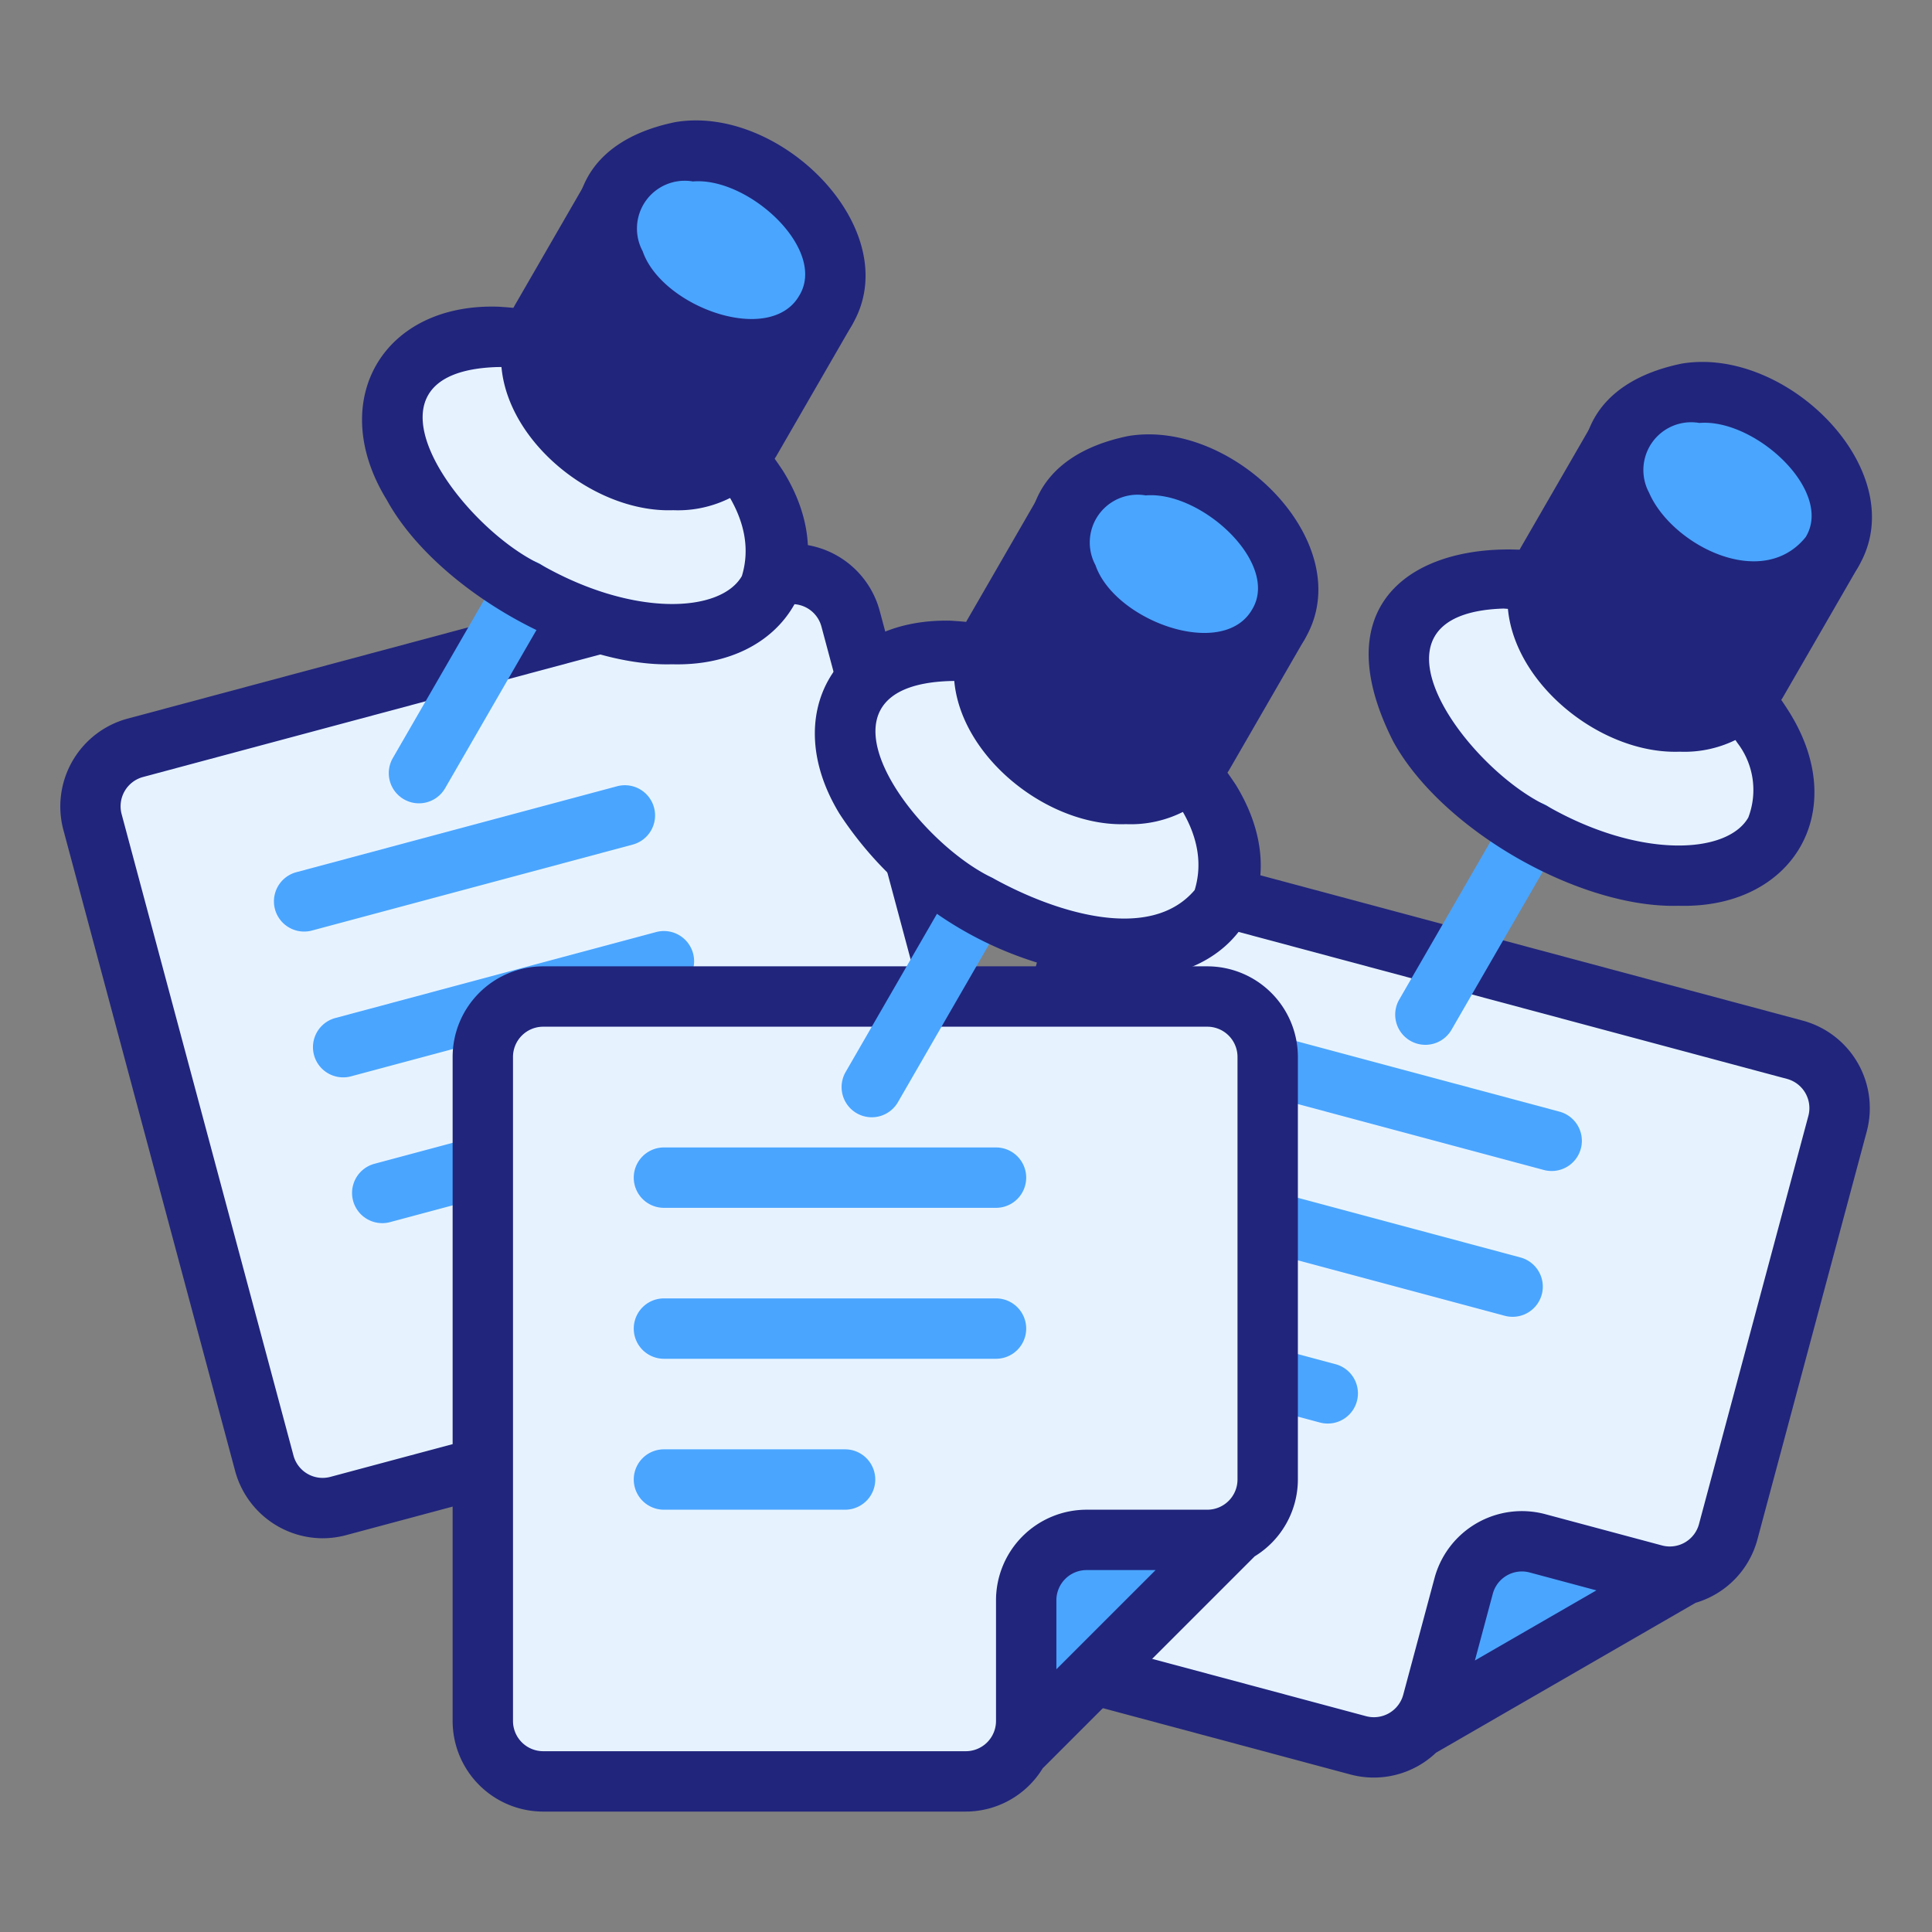
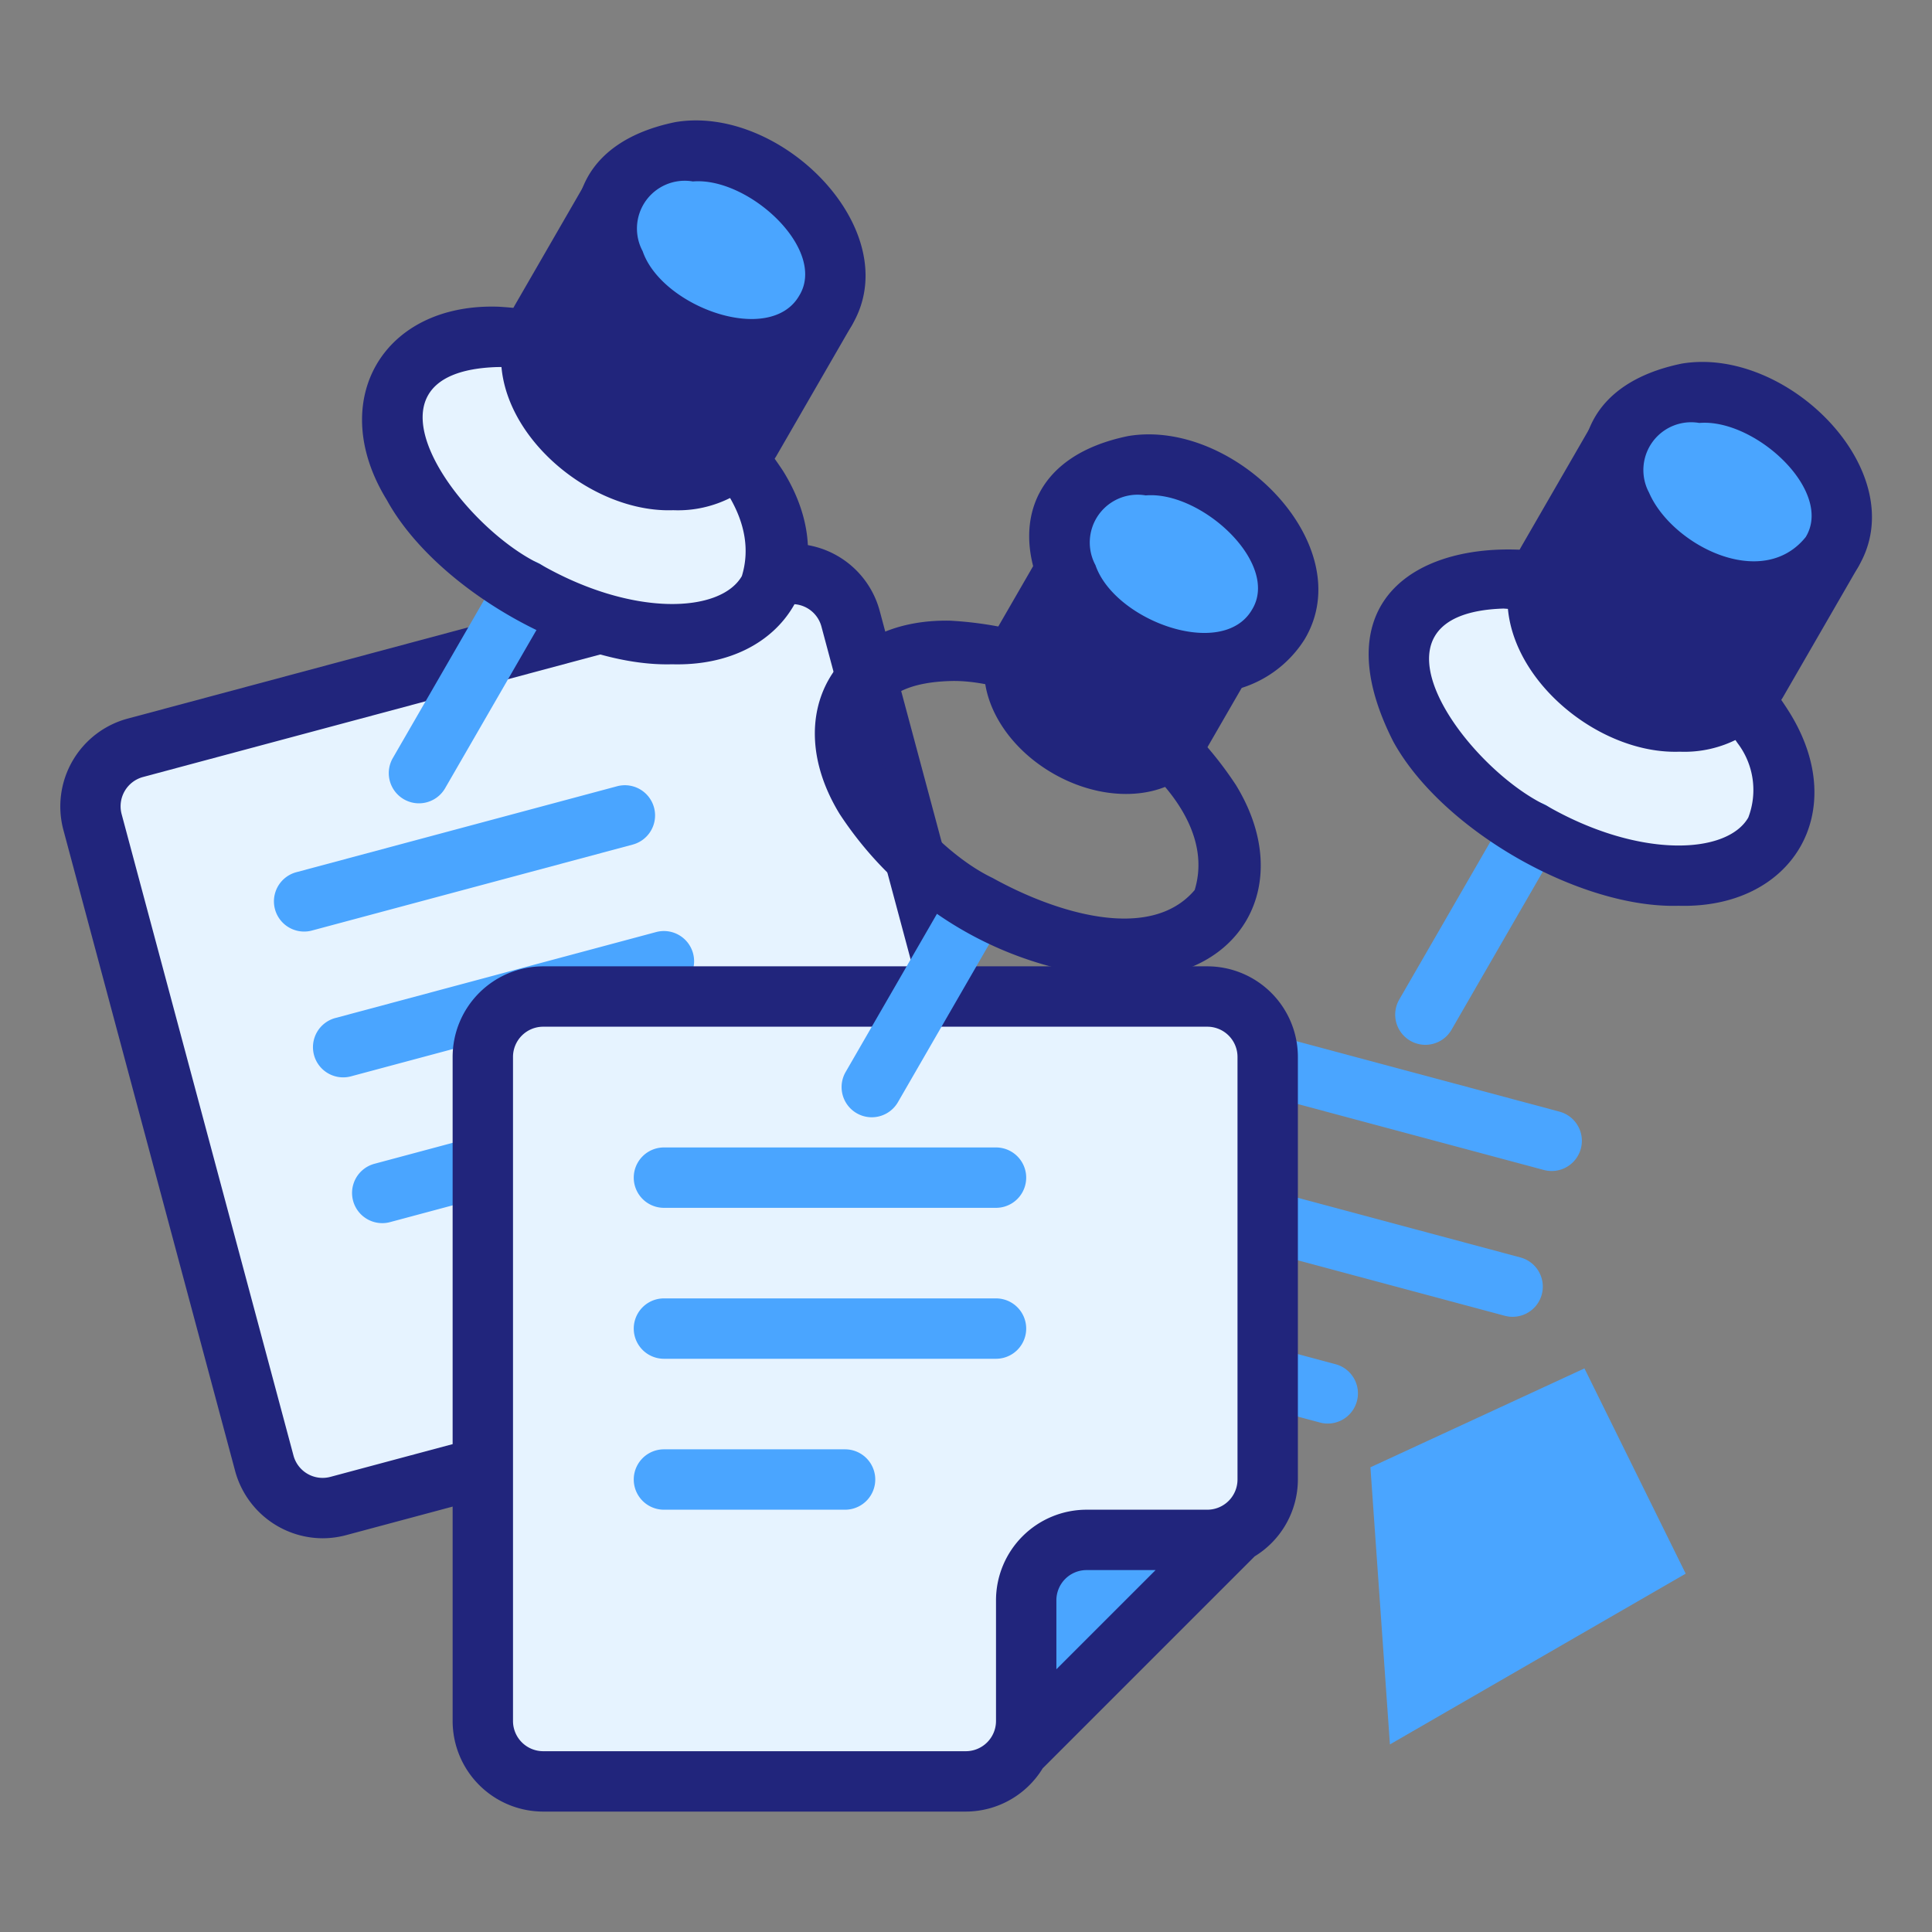
<svg xmlns="http://www.w3.org/2000/svg" viewBox="0 0 64 64" id="post-it">
  <rect x="0" y="0" width="64" height="64" fill="#808080" stroke="none" />
  <path fill="#e6f3ff" d="M25.727,19.08l-21.25,5.694a2,2,0,0,0-1.414,2.449l5.694,21.25a2,2,0,0,0,2.449,1.414l13.523-3.623A2,2,0,0,0,26.143,43.815l-1.035-3.864a2,2,0,0,1,1.414-2.449l3.864-1.035a2,2,0,0,0,1.414-2.449l-3.623-13.523A2,2,0,0,0,25.727,19.08Z" />
  <path fill="#4aa5ff" d="M10.074 30.859a1 1 0 01-.258-1.966l10.625-2.847a1.0 1 0 01.518 1.932l-10.625 2.847A.991.991 0 0110.074 30.859zM11.367 35.689a1 1 0 01-.258-1.966l10.625-2.847a1.0 1 0 11.518 1.932L11.627 35.655A.993.993 0 0111.367 35.689zM12.662 40.518a1 1 0 01-.258-1.966L18.199 36.999a1.0 1 0 01.518 1.932l-5.795 1.553A.991.991 0 0112.662 40.518z" />
  <path fill="#21257c" d="M10.683,50.957a3.015,3.015,0,0,1-2.893-2.225L2.097,27.482A3.014,3.014,0,0,1,4.217,23.808l21.251-5.694a3.002,3.002,0,0,1,3.673,2.121l3.624,13.523A3.014,3.014,0,0,1,30.645,37.432l-3.864,1.035a1.002,1.002,0,0,0-.707,1.226L27.109,43.556a3.013,3.013,0,0,1-2.122,3.674l-13.523,3.624A3.011,3.011,0,0,1,10.683,50.957ZM25.986,20.045,4.735,25.74a1.005,1.005,0,0,0-.707,1.225l5.694,21.251a.999.999,0,0,0,1.224.707l13.524-3.624a1,1,0,0,0,.707-1.225l-1.035-3.863a3.004,3.004,0,0,1,2.121-3.675L30.127,35.5a1.004,1.004,0,0,0,.707-1.225L27.21,20.752A1.003,1.003,0,0,0,25.986,20.045Z" />
  <polygon fill="#4aa5ff" points="55.841 52.129 46.043 57.786 45.397 48.606 52.487 45.33 55.841 52.129" />
-   <path fill="#e6f3ff" d="M59.456,34.774l-21.25-5.694a2,2,0,0,0-2.449,1.414l-5.694,21.25a2,2,0,0,0,1.414,2.449l13.523,3.623A2,2,0,0,0,47.449,56.403l1.035-3.864a2,2,0,0,1,2.449-1.414l3.864,1.035a2,2,0,0,0,2.449-1.414l3.623-13.523A2,2,0,0,0,59.456,34.774Z" />
  <path fill="#4aa5ff" d="M51.401 38.791a.993.993 0 01-.259-.034l-10.625-2.847a1.0 1 0 11.518-1.932l10.625 2.847a1 1 0 01-.258 1.966zM50.107 43.621a.991.991 0 01-.259-.034l-10.625-2.848a1.0 1 0 11.518-1.932l10.625 2.848a1 1 0 01-.258 1.966zM43.983 47.157a.993.993 0 01-.259-.034l-5.796-1.553a1.0 1 0 01.518-1.932l5.796 1.553a1 1 0 01-.258 1.966z" />
-   <path fill="#21257c" d="M59.715,33.808,38.464,28.114a3.003,3.003,0,0,0-3.673,2.121L29.097,51.486a3.014,3.014,0,0,0,2.121,3.674l13.523,3.624a2.992,2.992,0,0,0,2.83-.724l8.6-4.965a2.991,2.991,0,0,0,2.043-2.089l3.624-13.523A3.004,3.004,0,0,0,59.715,33.808ZM48.858,55.006l.592-2.208a.999.999,0,0,1,1.225-.707l2.208.592ZM59.905,36.964,56.281,50.488a1,1,0,0,1-1.225.707l-3.863-1.035a2.998,2.998,0,0,0-3.674,2.121L46.483,56.144a1.006,1.006,0,0,1-1.225.708l-13.522-3.624a.999.999,0,0,1-.708-1.225l5.694-21.251a1.003,1.003,0,0,1,1.225-.707L59.197,35.74A1.002,1.002,0,0,1,59.905,36.964Z" />
  <polygon fill="#e6f3ff" points="31.274 35.918 25.617 45.716 20.468 38.089 24.969 31.706 31.274 35.918" />
  <polygon fill="#4aa5ff" points="40.994 50.711 32.994 58.711 29.994 50.011 35.994 45.011 40.994 50.711" />
  <path fill="#e6f3ff" d="M58.78,27.584c-2.842,4.451-14.559-2.317-12.124-7C49.498,16.133,61.215,22.901,58.78,27.584Z" />
  <path fill="#4aa5ff" d="M47.217,34.611a1.0 1,0,0,1-.865-1.5l3.5-6.062a1,1,0,1,1,1.732,1l-3.5,6.062A1.001,1.001,0,0,1,47.217,34.611Z" />
  <path fill="#e6f3ff" d="M25.441,19.584c-2.842,4.451-14.559-2.317-12.124-7C16.159,8.133,27.876,14.901,25.441,19.584Z" />
  <path fill="#4aa5ff" d="M13.878,26.611a1.0 1,0,0,1-.865-1.5l3.5-6.062a1,1,0,1,1,1.732,1l-3.5,6.062A1.001,1.001,0,0,1,13.878,26.611Z" />
  <path fill="#21257c" d="M55.602 30.005c-3.269.095-7.842-2.511-9.449-5.442-3.369-6.649 4.517-7.78 9.065-4.808a11.155 11.155 0 014.065 3.851C61.319 26.89 59.379 30.112 55.602 30.005zm-5.786-9.846c-5.036.154-1.262 5.261 1.402 6.522 3.062 1.769 5.987 1.632 6.696.402a2.559 2.559 0 00-.359-2.471A10.145 10.145 0 0049.816 20.16zM22.263 22.005c-3.268.095-7.843-2.511-9.449-5.442-2.016-3.276-.141-6.53 3.696-6.403a12.111 12.111 0 019.433 5.446C27.98 18.89 26.04 22.112 22.263 22.005zm-5.786-9.846c-5.036.154-1.262 5.261 1.402 6.522 3.062 1.769 5.987 1.632 6.696.402C25.65 15.58 19.527 12.06 16.477 12.16z" />
  <path fill="#e6f3ff" d="M39.994,33.011l-22,0a2,2,0,0,0-2,2v22a2,2,0,0,0,2,2l14,0a2,2,0,0,0,2-2v-4a2,2,0,0,1,2-2h4a2,2,0,0,0,2-2v-14A2,2,0,0,0,39.994,33.011Z" />
  <path fill="#4aa5ff" d="M32.994 40.011h-11a1 1 0 010-2h11a1 1 0 010 2zM32.994 45.011h-11a1 1 0 010-2h11a1 1 0 010 2zM27.994 50.011h-6a1 1 0 010-2h6a1 1 0 110 2z" />
  <path fill="#21257c" d="M39.994,32.011h-22a3.003,3.003,0,0,0-3,3v22a3.003,3.003,0,0,0,3,3h14a2.992,2.992,0,0,0,2.545-1.431l7.024-7.024a2.992,2.992,0,0,0,1.431-2.545v-14A3.003,3.003,0,0,0,39.994,32.011Zm-22,26a1.001,1.001,0,0,1-1-1v-22a1.001,1.001,0,0,1,1-1h22a1.001,1.001,0,0,1,1,1v14a1.001,1.001,0,0,1-1,1h-4a3.003,3.003,0,0,0-3,3v4a1.001,1.001,0,0,1-1,1Zm20.286-6-3.286,3.286v-2.286a1.001,1.001,0,0,1,1-1Z" />
-   <path fill="#e6f3ff" d="M40.441,29.985c-2.842,4.451-14.559-2.317-12.124-7C31.159,18.534,42.876,25.301,40.441,29.985Z" />
  <path fill="#4aa5ff" d="M28.878,37.011a1.0 1,0,0,1-.865-1.5l3.5-6.062a1,1,0,0,1,1.732,1l-3.5,6.062A1.001,1.001,0,0,1,28.878,37.011Z" />
  <path fill="#21257c" d="M37.281 32.41a12.098 12.098 0 01-9.467-5.446c-2.003-3.274-.173-6.483 3.662-6.403a12.1 12.1 0 019.467 5.446C42.946 29.28 41.116 32.489 37.281 32.41zm-5.804-9.85c-5.036.154-1.262 5.261 1.402 6.522 2.031 1.13 5.202 2.161 6.696.402C40.65 25.98 34.527 22.46 31.477 22.56zM60.682 18.29l-2.5 4.33c-.83 1.438-3.05 1.703-4.964.598s-2.794-3.16-1.964-4.598l2.5-4.33zM27.343 10.29l-2.5 4.33c-.83 1.438-3.05 1.703-4.964.598s-2.794-3.16-1.964-4.598l2.5-4.33z" />
  <path fill="#21257c" d="M55.639 24.901c-3.252.117-7.018-3.591-5.251-6.78l2.5-4.33a1.008 1.008 0 011.366-.366l6.928 4a1 1 0 01.366 1.366l-2.5 4.33A3.85 3.85 0 0155.639 24.901zm-1.519-9.244l-2 3.464c-1.06 2.475 3.574 5.16 5.195 3l2-3.464zM22.3 16.901c-3.252.117-7.018-3.591-5.251-6.78l2.5-4.33a.999.999 0 011.366-.366l6.928 4a1.007 1.007 0 01.366 1.366l-2.5 4.33A3.852 3.852 0 0122.3 16.901zm-1.519-9.244l-2 3.464c-1.061 2.475 3.576 5.159 5.196 3l2-3.464zM42.343 20.691l-2.5 4.33c-.83 1.438-3.05 1.703-4.964.598s-2.794-3.16-1.964-4.598l2.5-4.33z" />
-   <path fill="#21257c" d="M37.3,27.301c-3.252.117-7.018-3.591-5.251-6.78l2.5-4.33a.998.998,0,0,1,1.366-.366l6.928,4a1.007,1.007,0,0,1,.366,1.366l-2.5,4.33A3.852,3.852,0,0,1,37.3,27.301Zm-1.519-9.244-2,3.464c-1.061,2.476,3.576,5.159,5.196,3l2-3.464Z" />
  <ellipse cx="57.218" cy="16.29" fill="#4aa5ff" rx="3" ry="4" transform="rotate(-60 57.217 16.29)" />
  <ellipse cx="23.879" cy="8.29" fill="#4aa5ff" rx="3" ry="4" transform="rotate(-60 23.879 8.29)" />
  <path fill="#21257c" d="M58.138 20.569c-5.01.147-8.63-7.247-2.428-8.524 3.537-.592 7.709 3.646 5.838 6.745A3.848 3.848 0 0158.138 20.569zM56.292 14.011a1.583 1.583 0 00-1.664 2.31c.741 1.72 3.737 3.27 5.188 1.47C60.752 16.263 58.132 13.855 56.292 14.011zm4.39 4.279h0zM24.785 12.561c-4.995.155-8.614-7.241-2.414-8.516 3.536-.594 7.709 3.646 5.839 6.745A3.828 3.828 0 0124.785 12.561zm-1.832-6.55A1.583 1.583 0 0021.289 8.321c.63 1.843 4.221 3.153 5.188 1.47C27.412 8.263 24.794 5.855 22.953 6.011zm4.39 4.279h0z" />
  <ellipse cx="38.879" cy="18.691" fill="#4aa5ff" rx="3" ry="4" transform="rotate(-60 38.879 18.69)" />
  <path fill="#21257c" d="M39.785,22.961c-4.995.155-8.614-7.241-2.414-8.516,3.536-.593,7.709,3.645,5.839,6.745A3.828,3.828,0,0,1,39.785,22.961Zm-1.832-6.55a1.583,1.583,0,0,0-1.664,2.31c.631,1.843,4.219,3.151,5.188,1.47C42.412,18.664,39.794,16.255,37.953,16.411Zm4.39,4.279h0Z" />
</svg>